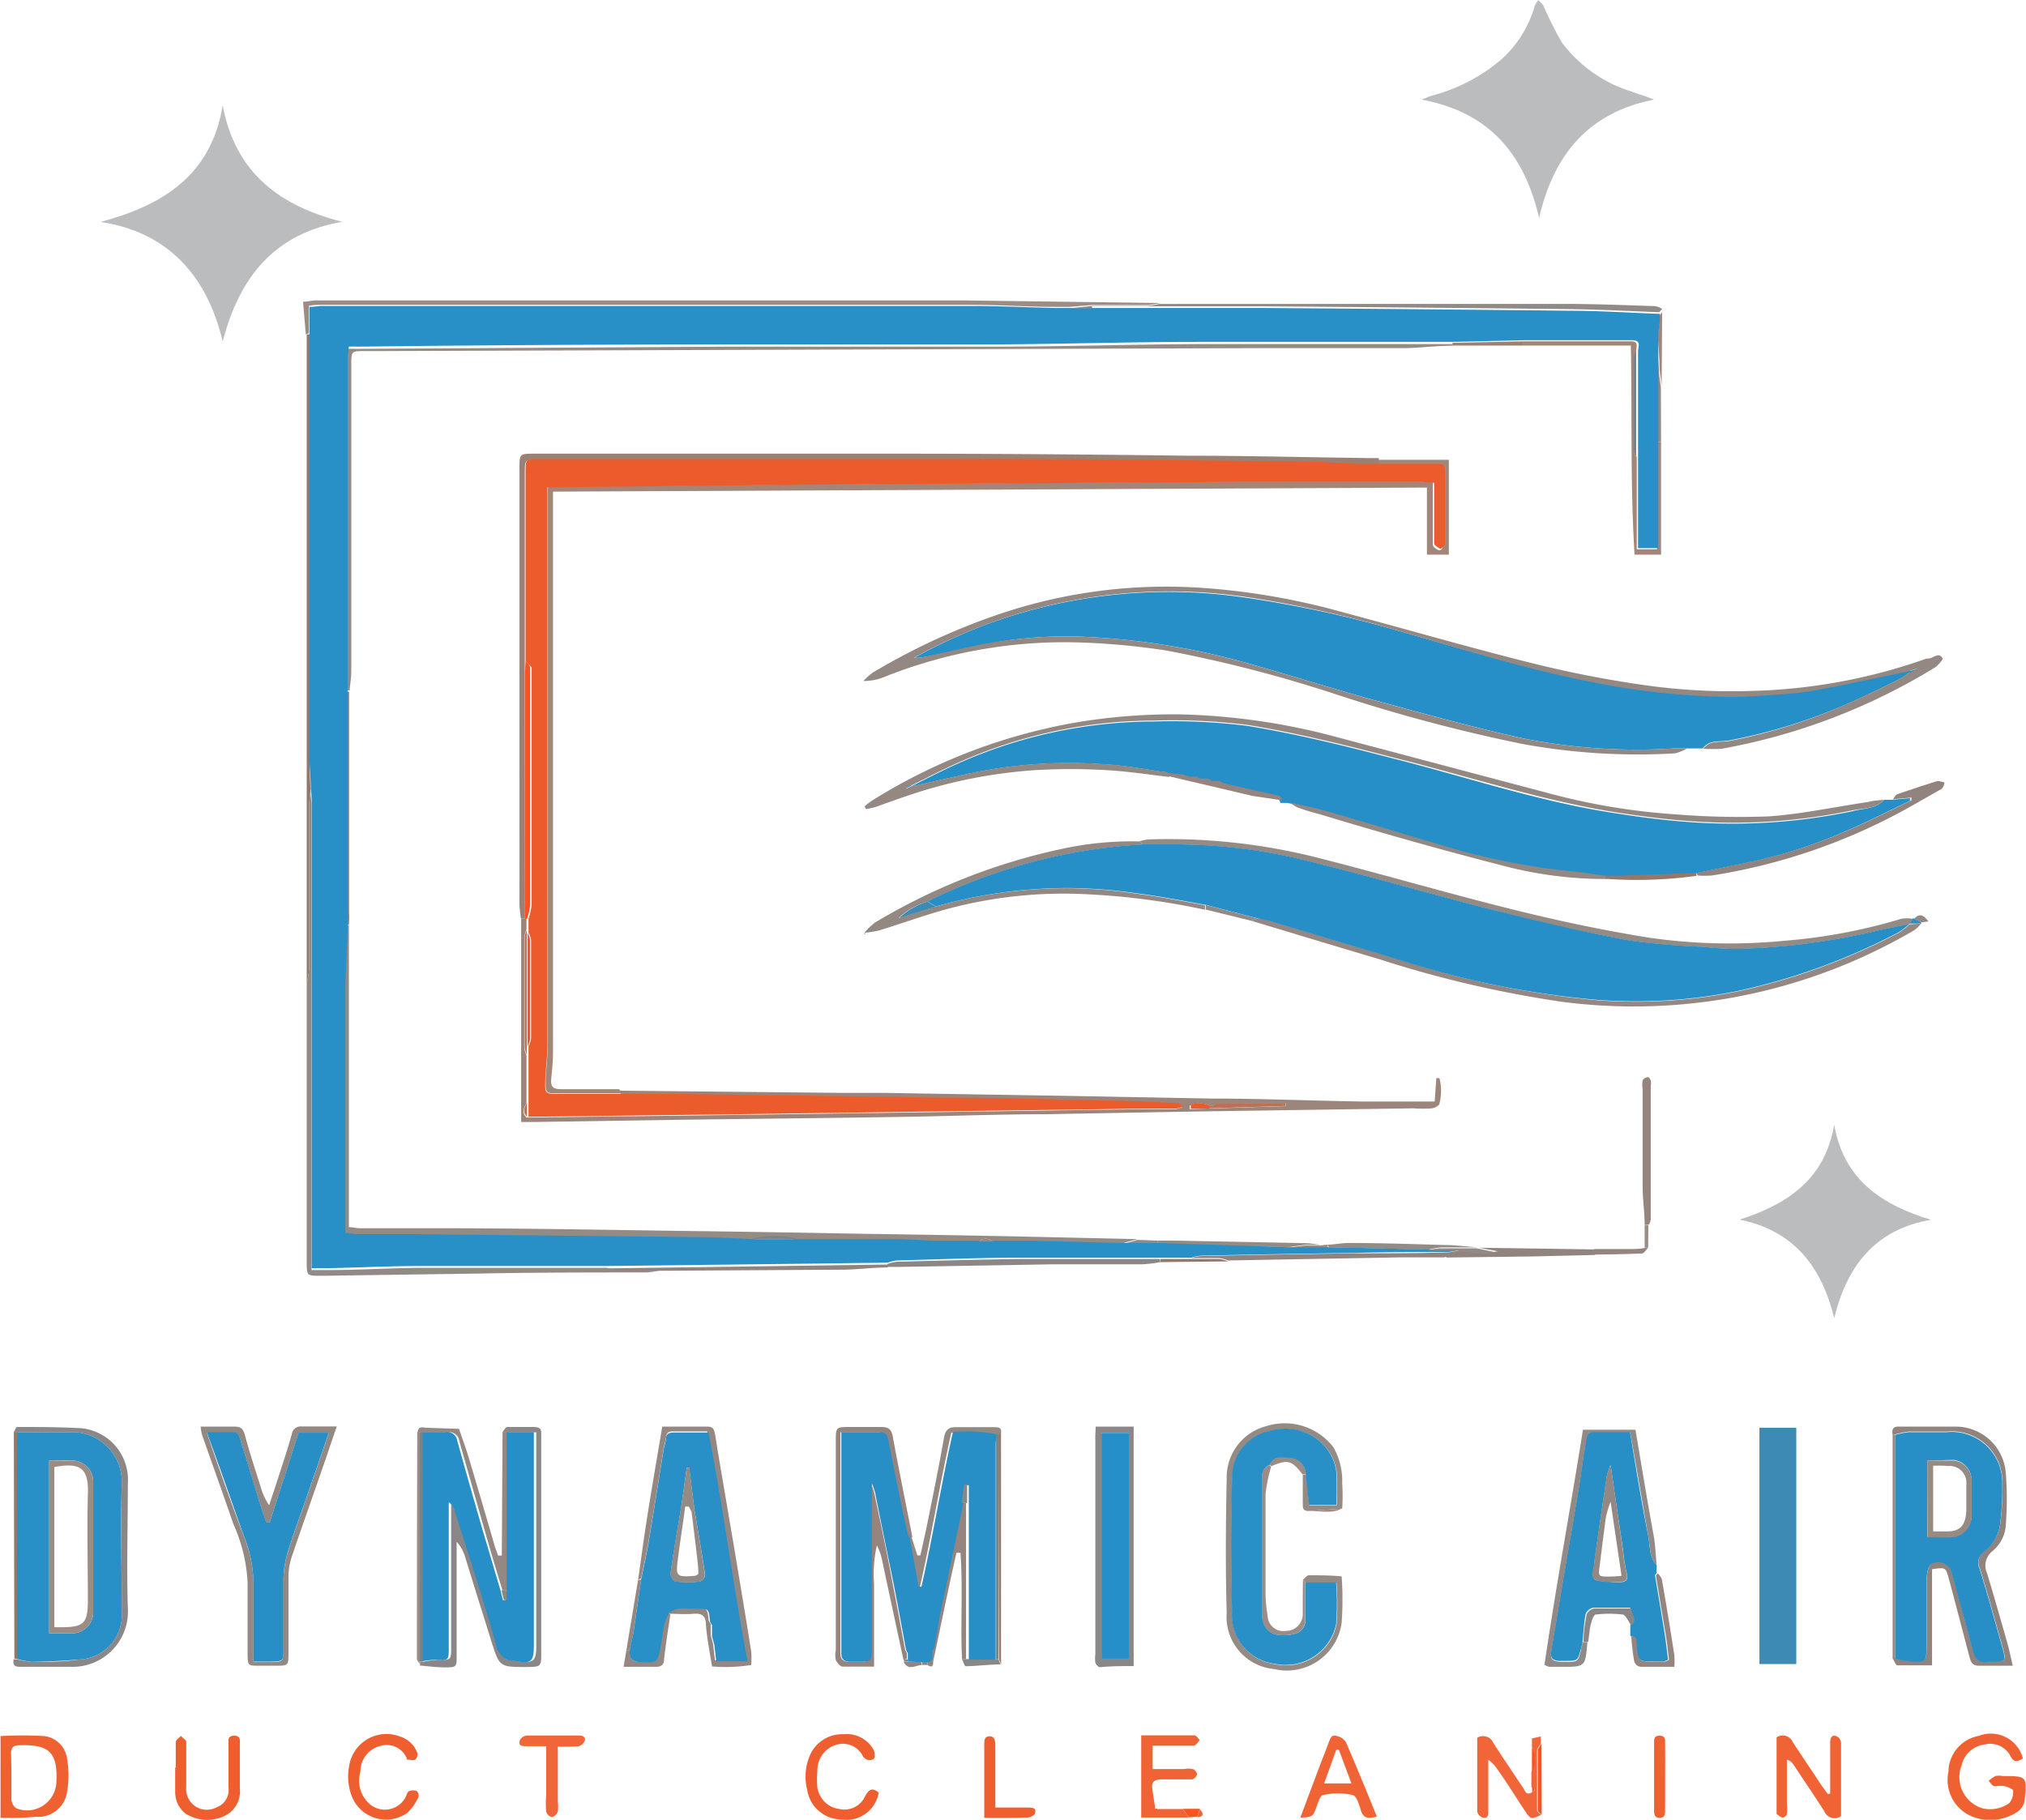
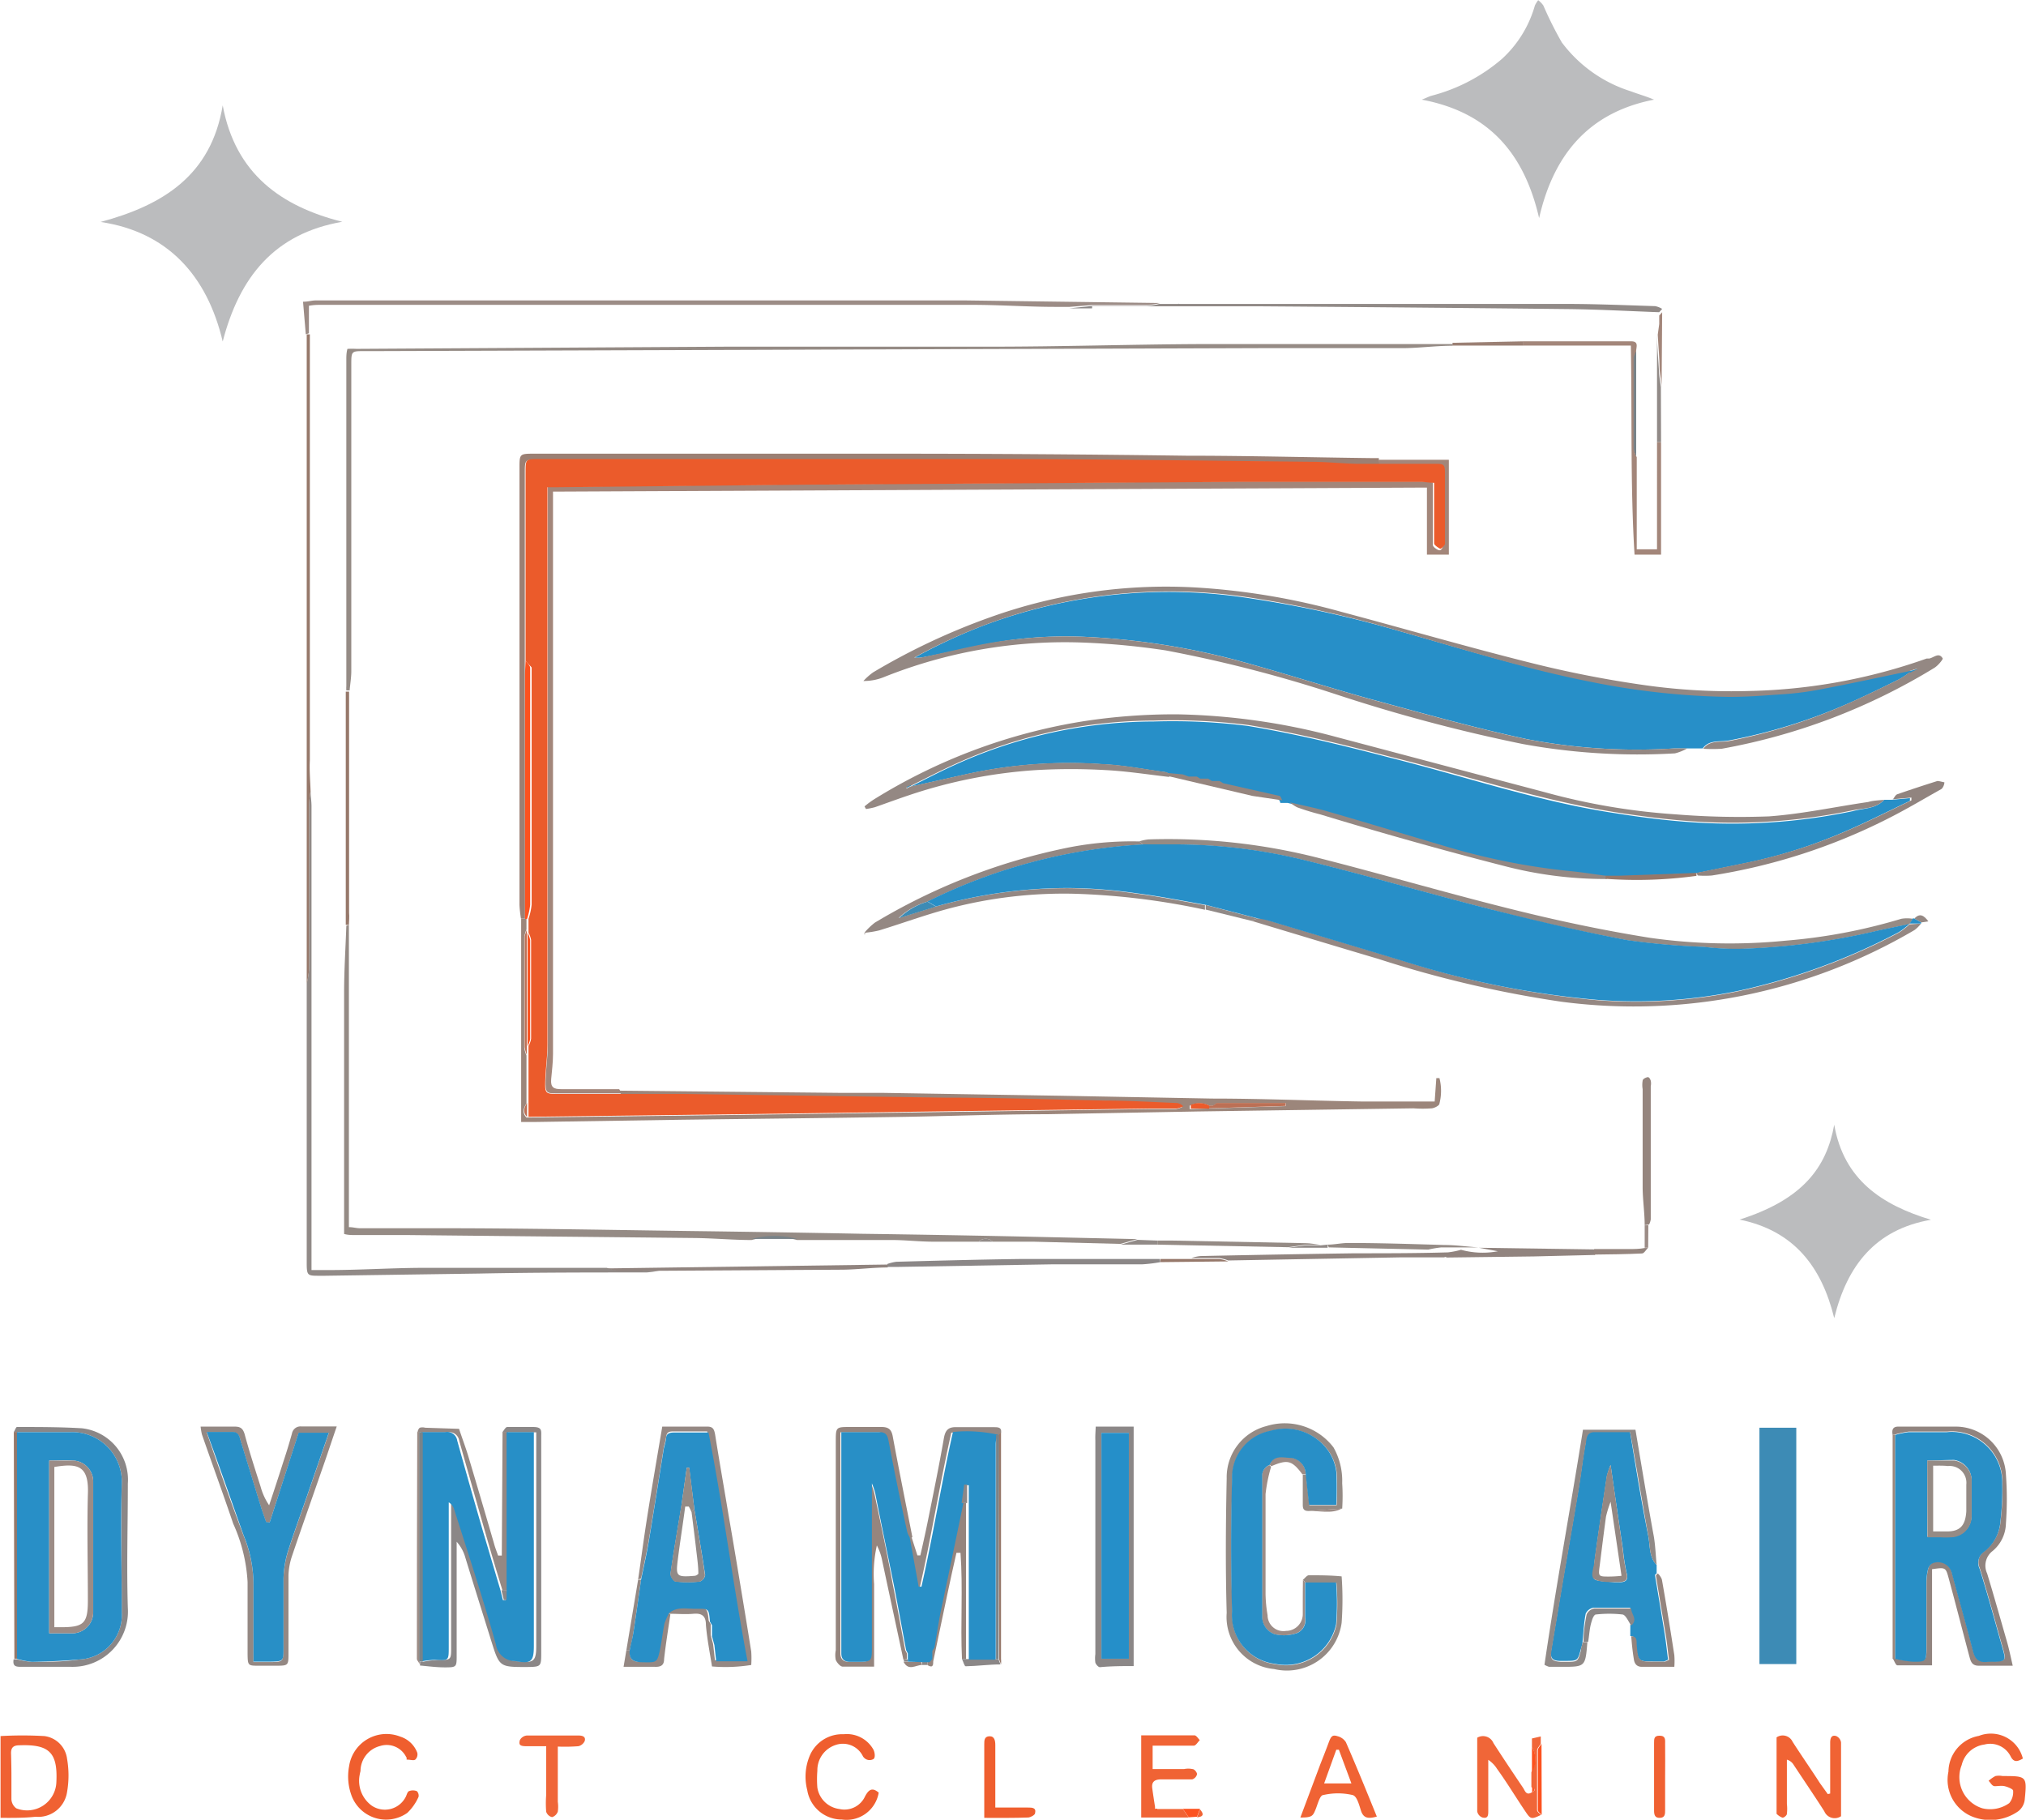
<svg xmlns="http://www.w3.org/2000/svg" id="VECTOR" viewBox="0 0 109.98 98.79">
  <path d="M137,63.21l.4,0,1-.09,0,.15c-1.14.54-2.27,1.12-3.43,1.62a27.21,27.21,0,0,1-5.51,1.76l-2.73.56-4.15.16h-.77c-.65-.09-1.3-.2-2-.26a36.1,36.1,0,0,1-6.36-1.23c-2.26-.65-4.5-1.34-6.76-2-.68-.2-1.38-.33-2.07-.5l-.4,0c0-.08-.09-.22-.15-.24l-3.06-.69-.2-.12-.41,0-.21-.13-.43,0L99.71,62l-.44,0-.33-.12-.76-.07a.54.54,0,0,0-.2-.1c-1.13-.15-2.26-.38-3.4-.43a25.84,25.84,0,0,0-7.44.55l-3,.67,0,0c.73-.36,1.45-.74,2.19-1.08a26.16,26.16,0,0,1,11-2.46,32.48,32.48,0,0,1,5.13.24c2.6.43,5.18,1.06,7.74,1.73,4,1,8,2.37,12.15,3,1.51.24,3,.43,4.55.52a31.84,31.84,0,0,0,8.38-.62C135.89,63.66,136.55,63.71,137,63.21Z" transform="translate(-34.72 -19.79)" fill="#278fc8" />
  <path d="M127.15,60.42h-1.53a31.67,31.67,0,0,1-8-.5c-2.84-.61-5.64-1.4-8.44-2.16-2.5-.69-5-1.5-7.49-2.17a39.1,39.1,0,0,0-7.92-1.22,23,23,0,0,0-3.81.12c-1.76.2-3.49.69-5.24,1a1.42,1.42,0,0,1-.35,0A30,30,0,0,1,88,53.79a28.56,28.56,0,0,1,14.69-1.5A61.74,61.74,0,0,1,110.51,54c3.53,1,7,2.08,10.65,2.78a40.6,40.6,0,0,0,7.21.8c1,0,2-.06,3-.13a16.59,16.59,0,0,0,2.12-.26c1.63-.31,3.25-.66,4.87-1l.06.08a5.23,5.23,0,0,1-.63.41c-.91.45-1.83.9-2.76,1.31a29.77,29.77,0,0,1-6.46,2C128.08,60.08,127.51,59.93,127.15,60.42Z" transform="translate(-34.72 -19.79)" fill="#278fc8" />
  <path d="M53.3,31.83c-3.69.64-5.58,3-6.49,6.5-.85-3.59-3-5.95-6.63-6.49,3.39-.91,6-2.53,6.63-6.33C47.5,29.24,50,31,53.3,31.83Z" transform="translate(-34.72 -19.79)" fill="#bbbcbe" />
  <path d="M118.27,31.63c-.8-3.46-2.68-5.74-6.37-6.43.28-.11.39-.17.52-.21a9.54,9.54,0,0,0,3.83-2,6.22,6.22,0,0,0,1.79-2.9,1.53,1.53,0,0,1,.18-.29,1.28,1.28,0,0,1,.28.29,20.14,20.14,0,0,0,1,2,7.46,7.46,0,0,0,3.76,2.66c.39.15.8.26,1.25.45C121,25.88,119.06,28.15,118.27,31.63Z" transform="translate(-34.72 -19.79)" fill="#bbbcbe" />
  <path d="M124.65,104.75v.46s-.1.07-.09.1c.17,1,.35,2.09.52,3.14.08.49.13,1,.19,1.44a1.44,1.44,0,0,1-.22.1h-.53c-.87,0-.88,0-1-.87,0-.22.05-.49-.3-.51h0V108c.35-.34-.06-.59,0-.93-.69,0-1.33,0-2,0a.58.58,0,0,0-.42.32c-.1.5-.12,1-.17,1.5,0,.15-.06.3-.1.45-.17.62-.17.61-.84.62h-.23c-.49,0-.6-.16-.53-.61l.63-3.76c.29-1.7.59-3.4.87-5.1.13-.78.21-1.57.36-2.34,0-.26,0-.66.48-.66h1.93c.32,1.95.62,3.83,1,5.71C124.3,103.76,124.24,104.33,124.65,104.75Zm-2.5-5.43a4.43,4.43,0,0,0-.2.6c-.23,1.54-.46,3.07-.67,4.61,0,.34-.17.88,0,1s.72.12,1.09.16h.23c.34,0,.54-.09.42-.51a11,11,0,0,1-.2-1.28C122.6,102.43,122.39,101,122.15,99.32Z" transform="translate(-34.72 -19.79)" fill="#288fc6" />
  <path d="M138.34,56.23c-1.62.34-3.24.69-4.87,1a16.59,16.59,0,0,1-2.12.26c-1,.07-2,.15-3,.13a40.6,40.6,0,0,1-7.21-.8C117.55,56.12,114,55,110.51,54a61.74,61.74,0,0,0-7.82-1.75A28.56,28.56,0,0,0,88,53.79a30,30,0,0,0-3.65,1.7,1.42,1.42,0,0,0,.35,0c1.75-.35,3.48-.84,5.24-1a23,23,0,0,1,3.81-.12,39.1,39.1,0,0,1,7.92,1.22c2.51.67,5,1.48,7.49,2.17,2.8.76,5.6,1.55,8.44,2.16a31.67,31.67,0,0,0,8,.5h.71a2.55,2.55,0,0,1-.67.27,34.73,34.73,0,0,1-8.27-.51,89.62,89.62,0,0,1-10.2-2.72A73,73,0,0,0,98,55.1a39.53,39.53,0,0,0-4.35-.42A26.42,26.42,0,0,0,82.7,56.55a2.89,2.89,0,0,1-1.11.21,3.37,3.37,0,0,1,.53-.47,36,36,0,0,1,6.38-3,28.29,28.29,0,0,1,11.24-1.6A37.83,37.83,0,0,1,107.51,53c3.38.9,6.74,1.88,10.13,2.73A59.57,59.57,0,0,0,124.1,57a33.58,33.58,0,0,0,5.67.3,30.59,30.59,0,0,0,9.54-1.76l.14,0c.25-.05.53-.36.73,0,0,.07-.26.39-.46.51a33.45,33.45,0,0,1-11.54,4.39,8.78,8.78,0,0,1-1,0c.36-.49.93-.34,1.4-.42A29.77,29.77,0,0,0,135,58c.93-.41,1.85-.86,2.76-1.31a5.23,5.23,0,0,0,.63-.41l.43-.2.06-.11-.06.11Z" transform="translate(-34.72 -19.79)" fill="#948883" />
  <path d="M129.15,86c3.41-1.08,4.72-2.81,5.14-5.15.52,3,2.6,4.36,5.25,5.16-3,.52-4.55,2.47-5.25,5.34C133.6,88.54,132.09,86.6,129.15,86Z" transform="translate(-34.72 -19.79)" fill="#bbbcbe" />
  <path d="M109.56,44.75h3.81V49.9h-1.19V46.26l-47.44.22v.83q0,10.8,0,21.62c0,2.69,0,5.39,0,8.08,0,.46-.06.92-.1,1.37s.15.54.54.54c1,0,2.1,0,3.15,0l.15.23c-1.16,0-2.31,0-3.47,0-.63,0-.69,0-.67-.72s.12-1.32.12-2q0-14.65,0-29.32v-.9c.26,0,.41,0,.56,0l13.76-.13,23.3-.15c3.23,0,6.46,0,9.69,0,.22,0,.45,0,.73.05v1c0,.8,0,1.59,0,2.39,0,.1.19.25.33.29s.2-.16.26-.27,0-.2,0-.31c0-1.12,0-2.25,0-3.38,0-.64,0-.64-.63-.65l-2.92,0Z" transform="translate(-34.72 -19.79)" fill="#a3867a" />
  <path d="M68.44,79.19,68.29,79l12,.12,2.31,0,9.85.16,8.07.15c2.72,0,5.44.12,8.15.16,1.28,0,2.56,0,3.93,0l.09-1.27h.17a2.8,2.8,0,0,1,0,1.38c0,.11-.26.24-.41.26a6.6,6.6,0,0,1-1,0l-11.69.17-8.23.15c-2.71,0-5.43.11-8.15.15-3.89.06-7.79.1-11.69.15l-7.84.12c-.25,0-.5,0-.84,0V69.66h.18l.11,0v.59a1.66,1.66,0,0,0-.12.42v6a1.66,1.66,0,0,0,.12.42h0v.15l0,2.45c-.17.27-.24.53,0,.77l11.37-.14,10.6-.15L97.09,80c.49,0,1,0,1.47,0a1.21,1.21,0,0,0,.35-.12.56.56,0,0,0-.36-.18c-1.28,0-2.56-.11-3.83-.13-2.92-.06-5.84-.12-8.76-.16l-14.22-.16Zm31.87.78,4.21-.13v-.16h-3.74l-.2.14h-.21a1.16,1.16,0,0,0-1.07,0V80Z" transform="translate(-34.72 -19.79)" fill="#9c867b" />
  <path d="M130.23,97.3h2v12.83h-2Z" transform="translate(-34.72 -19.79)" fill="#3d8bb5" />
  <path d="M137,63.21c-.46.5-1.12.45-1.7.57a31.84,31.84,0,0,1-8.38.62c-1.52-.09-3-.28-4.55-.52-4.13-.67-8.11-2-12.15-3-2.56-.67-5.14-1.3-7.74-1.73a32.48,32.48,0,0,0-5.13-.24,26.16,26.16,0,0,0-11,2.46c-.74.34-1.46.72-2.19,1.08l-.23.1s0,.05,0,.05a1.51,1.51,0,0,1,.22-.11l3-.67a25.84,25.84,0,0,1,7.44-.55c1.14.05,2.27.28,3.4.43a.54.54,0,0,1,.2.1l0,.17c-1.14-.13-2.27-.31-3.42-.37a32.81,32.81,0,0,0-3.84,0,27,27,0,0,0-6.83,1.35c-.63.21-1.25.44-1.88.66a3.86,3.86,0,0,1-.49.1l-.08-.14a4.49,4.49,0,0,1,.51-.38,30.69,30.69,0,0,1,11.35-4.24,32.5,32.5,0,0,1,5.12-.38,35.53,35.53,0,0,1,8.63,1.23c3.78,1,7.54,2,11.33,3a35.39,35.39,0,0,0,7.09,1.2,43,43,0,0,0,5.07.11c1.8-.13,3.59-.52,5.38-.78C136.4,63.25,136.7,63.24,137,63.21Z" transform="translate(-34.72 -19.79)" fill="#948883" />
  <path d="M113.57,38.56c-.92,0-1.83.13-2.74.13-2.57,0-5.13,0-7.7,0l-47.93.16c-.23,0-.46,0-.69,0-.72,0-.72,0-.72.75q0,8.31,0,16.62c0,.35-.06.7-.09,1.05h-.18a1.79,1.79,0,0,1,0-.23V39.34c0-.2,0-.39.06-.61a4.81,4.81,0,0,1,.49,0q10.08-.06,20.15-.12c4.77,0,9.54,0,14.31,0,3.74,0,7.48-.12,11.22-.14,4.61,0,9.23,0,13.85,0Z" transform="translate(-34.72 -19.79)" fill="#958b85" />
  <path d="M63.22,69.66H63a6.36,6.36,0,0,1-.08-.75c0-4.46,0-8.92,0-13.39,0-3.43,0-6.87,0-10.31,0-.78,0-.79.8-.79,6.44,0,12.88,0,19.32,0q8,0,16.08.11c3.35,0,6.71.09,10.07.13.13,0,.25,0,.38,0V45c-.42,0-.85,0-1.27,0-.82,0-1.63-.1-2.45-.11-5.79-.06-11.58-.13-17.38-.15-8.18,0-16.37,0-24.55,0-.7,0-.71,0-.71.72q0,4.77,0,9.54c0,.23,0,.46,0,.69s0,.56,0,.84Z" transform="translate(-34.72 -19.79)" fill="#9b8074" />
  <path d="M53.66,70V86.41c.22,0,.41.06.6.06l4.39,0c4.48,0,9,.09,13.45.15q4.7.06,9.38.15,4.35.06,8.68.15l6.3.14-.92.26-4.72-.12-2.21,0a.54.54,0,0,0-.76,0H85.39c-.71,0-1.42-.08-2.12-.09l-5.28,0a4.81,4.81,0,0,0-2.47,0c-1,0-2.09-.1-3.13-.11l-15.52-.16H54c-.19,0-.39,0-.6-.06v-.83c0-4.1,0-8.2,0-12.3,0-1.2.08-2.4.12-3.6Z" transform="translate(-34.72 -19.79)" fill="#958b85" />
  <path d="M96.56,65.47a2.29,2.29,0,0,1,.52-.11,33.06,33.06,0,0,1,9.19,1c3.66.93,7.28,2,11,2.91,2.32.57,4.68,1.06,7,1.43a30.63,30.63,0,0,0,7.35.16,30.16,30.16,0,0,0,6.31-1.19,1.91,1.91,0,0,1,.63,0l-.19.29h0c-.65.14-1.29.26-1.93.41a37.07,37.07,0,0,1-7.34.94,15.29,15.29,0,0,1-1.91-.11,40,40,0,0,1-4.11-.36c-2.45-.46-4.88-1-7.3-1.64-3.43-.87-6.83-1.87-10.26-2.71a29.47,29.47,0,0,0-7.13-.85c-.54,0-1.07,0-1.61,0Z" transform="translate(-34.72 -19.79)" fill="#958b85" />
  <path d="M51.32,37.94l-.15-1.77c.29,0,.48-.07.68-.07l29.08,0c2.08,0,4.16,0,6.23,0l10.53.14a3.43,3.43,0,0,1-.64.11H94l-1.22.1c-.25,0-.51,0-.76,0-1.51,0-3-.11-4.53-.11q-17.67,0-35.34,0c-.19,0-.39,0-.66.05v1.49Z" transform="translate(-34.72 -19.79)" fill="#9c8c86" />
  <path d="M45.61,97.24c.69,0,1.28,0,1.86,0,.31,0,.44.11.53.41.27,1,.57,1.91.87,2.86a3.35,3.35,0,0,0,.46,1c.26-.78.52-1.57.77-2.36.17-.51.32-1,.47-1.54a.47.47,0,0,1,.5-.38H53c-.29.84-.54,1.61-.81,2.37-.54,1.56-1.1,3.13-1.63,4.7a3.66,3.66,0,0,0-.18,1c0,1.41,0,2.82,0,4.23,0,.68,0,.69-.69.69-.31,0-.62,0-.92,0-.58,0-.6,0-.61-.62,0-1.3,0-2.61,0-3.92a8.8,8.8,0,0,0-.78-3.17c-.55-1.63-1.14-3.23-1.7-4.85A3.64,3.64,0,0,1,45.61,97.24Zm3.75,5.2h-.19c-.09-.26-.19-.52-.27-.78-.37-1.19-.73-2.39-1.1-3.58-.07-.24-.1-.53-.45-.53H45.94c.68,2,1.31,3.77,2,5.6a7,7,0,0,1,.54,2.68c0,1.17,0,2.36,0,3.54,0,.19,0,.39,0,.65h.88c.71,0,.74,0,.75-.73,0-1.25,0-2.51,0-3.77a5.4,5.4,0,0,1,.24-1.49c.38-1.19.82-2.36,1.22-3.54l1-2.9H50.93Z" transform="translate(-34.72 -19.79)" fill="#948883" />
  <path d="M139,69.93a1.66,1.66,0,0,1-.35.35,30.07,30.07,0,0,1-19.19,3.89,61,61,0,0,1-9.91-2.32c-2.3-.68-4.6-1.38-6.9-2.07l.32-.13c.2,0,.4,0,.6.1,2.46.74,4.93,1.47,7.39,2.22a48.67,48.67,0,0,0,10.46,2.12,27.6,27.6,0,0,0,7.64-.48,34.21,34.21,0,0,0,8.74-3.19,4.1,4.1,0,0,0,.58-.45h0Z" transform="translate(-34.72 -19.79)" fill="#958883" />
  <path d="M70.48,88.78a5.13,5.13,0,0,1-.67.09c-3,0-6.05,0-9.07.06l-8.38.12h-.3c-.65,0-.69,0-.69-.72q0-7.57,0-15.14a5.55,5.55,0,0,0,.13-.8c0-3,0-6,0-8.92a6.36,6.36,0,0,1,.08-.75c0,.28.05.56.05.84q0,12.15,0,24.32v.86c.39,0,.67,0,.94,0,1.67,0,3.33-.11,5-.12,3.36,0,6.72,0,10.09,0a3.39,3.39,0,0,0,.55.13C69,88.77,69.73,88.77,70.48,88.78Z" transform="translate(-34.72 -19.79)" fill="#918a87" />
  <path d="M83.76,109.89c-.38-1.79-.77-3.58-1.15-5.37a2.94,2.94,0,0,0-.29-.83,7.09,7.09,0,0,0-.15,2.1c0,.74,0,1.48,0,2.23v2.25c-.59,0-1.15,0-1.7,0-.14,0-.31-.21-.38-.36a1.32,1.32,0,0,1,0-.53q0-5.65,0-11.3c0-.82,0-.82.78-.82.57,0,1.13,0,1.7,0,.38,0,.54.13.61.5.34,1.83.71,3.66,1.07,5.49H84a1,1,0,0,1-.13-.28c-.32-1.62-.65-3.24-1-4.87-.06-.31-.11-.55-.49-.55H80.34c0,.26,0,.43,0,.61v11.39c0,.32.17.46.48.46h.31c.87,0,.87,0,.87-.83,0-1.44,0-2.88,0-4.31,0-.74,0-1.48,0-2.21v-2.34a3.69,3.69,0,0,1,.18.53c.35,1.64.7,3.29,1,4.93.24,1.2.45,2.4.68,3.6l.09.17,0,.31Z" transform="translate(-34.72 -19.79)" fill="#95857e" />
  <path d="M62,97.53c.08-.09.16-.27.26-.27.46,0,.92,0,1.38,0s.47.14.46.46v11.76c0,.8,0,.8-.8.81-1.46,0-1.47,0-1.91-1.41s-.94-3-1.41-4.53a2.15,2.15,0,0,0-.47-.86v5c0,.39,0,.77,0,1.16,0,.64,0,.66-.64.66-.45,0-.9-.06-1.35-.1V110l.19,0a4.94,4.94,0,0,1,.75-.09c.75,0,.75,0,.75-.69,0-2.39,0-4.77,0-7.16v-.7a.68.68,0,0,1,.3.4c.77,2.43,1.57,4.85,2.26,7.31a1.06,1.06,0,0,0,1.06.91c.86.11,1,0,1-.84,0-3.62,0-7.23,0-10.85,0-.22,0-.45,0-.74H62Z" transform="translate(-34.72 -19.79)" fill="#8b8787" />
  <path d="M105.45,105.55c.11-.08.21-.24.32-.24.58,0,1.16,0,1.78.06a17.53,17.53,0,0,1,0,2.52,3,3,0,0,1-3.67,2.51,2.84,2.84,0,0,1-2.57-3.05c-.07-2.43-.05-4.86,0-7.3a2.87,2.87,0,0,1,2.16-2.84,3.33,3.33,0,0,1,3.64,1.16,3.69,3.69,0,0,1,.47,1.94,10.59,10.59,0,0,1,0,1.38l-1.83.13c-.31,0-.31-.18-.31-.39,0-.53,0-1.06,0-1.58l.18,0,.18,1.66h1.48a17.84,17.84,0,0,0,0-1.8,2.61,2.61,0,0,0-.39-1.07,2.84,2.84,0,0,0-3.16-1.16,2.58,2.58,0,0,0-2.11,2.66q-.12,3.57,0,7.15a2.66,2.66,0,0,0,2.35,2.85,2.8,2.8,0,0,0,3.3-2.15,14.4,14.4,0,0,0,0-2.27h-1.68Z" transform="translate(-34.72 -19.79)" fill="#958b85" />
  <path d="M137.46,97.69c-.05-.27,0-.46.33-.45,1.05,0,2.1,0,3.15,0a2.73,2.73,0,0,1,2.67,2.59,18.31,18.31,0,0,1,0,2.67,2,2,0,0,1-.72,1.49,1,1,0,0,0-.3,1.22c.38,1.25.73,2.5,1.09,3.75.11.39.19.78.3,1.26h-1.85c-.4,0-.44-.28-.52-.56-.37-1.4-.73-2.8-1.11-4.2-.16-.59-.18-.58-.9-.48v5.22c-.67,0-1.28,0-1.88,0-.09,0-.17-.24-.25-.37h.14a7,7,0,0,0,.9.14c.77,0,.79,0,.79-.75,0-1.18,0-2.36,0-3.54a3.23,3.23,0,0,1,.1-.76.51.51,0,0,1,.22-.28.77.77,0,0,1,1.07.56c.38,1.4.78,2.8,1.14,4.2.12.47.35.64.81.58a2.41,2.41,0,0,1,.38,0c.57,0,.6-.08.44-.66-.42-1.47-.81-2.94-1.27-4.4a.73.73,0,0,1,.25-.92,2.25,2.25,0,0,0,.88-1.64,14.35,14.35,0,0,0,.1-2.06,2.74,2.74,0,0,0-3-2.79c-.69,0-1.38,0-2.08,0a4.73,4.73,0,0,0-.73.15Z" transform="translate(-34.72 -19.79)" fill="#91847f" />
  <path d="M96.56,65.47l.22.17a30.05,30.05,0,0,0-11.71,3.1,3.79,3.79,0,0,0-1.57.89l2-.62a26.15,26.15,0,0,1,7.3-1,26.86,26.86,0,0,1,3.58.29c1.26.16,2.5.41,3.75.63v.25A39,39,0,0,0,93,68.31a24.42,24.42,0,0,0-6.75.8c-1.28.34-2.53.8-3.8,1.19a5.47,5.47,0,0,1-.81.13h0a3.69,3.69,0,0,1,.57-.55,33.14,33.14,0,0,1,10.13-4A17.83,17.83,0,0,1,96.56,65.47Z" transform="translate(-34.72 -19.79)" fill="#948883" />
  <path d="M69.36,105.54c.16-1.08.3-2.17.47-3.25.26-1.66.55-3.32.84-5.05.84,0,1.65,0,2.46,0,.31,0,.36.17.41.43.23,1.46.49,2.92.73,4.37.19,1.09.37,2.17.55,3.25.23,1.39.46,2.77.68,4.16a5.35,5.35,0,0,1,0,.73,8.83,8.83,0,0,1-2.13.08c-.12-.77-.27-1.51-.33-2.26,0-.47-.21-.64-.67-.6s-.87,0-1.3,0a.94.94,0,0,1-.1-.1c.47-.37,1-.22,1.54-.23s.62,0,.68.7l.11.19,0,.6.13.48.1.88h1.7c-.79-4.15-1.31-8.31-2.12-12.42H71.31c-.23,0-.4,0-.43.32a4.37,4.37,0,0,1-.12.52c-.27,1.68-.53,3.36-.81,5-.12.72-.28,1.43-.43,2.15Z" transform="translate(-34.72 -19.79)" fill="#958883" />
  <path d="M94.2,97.24h2.06v13c-.59,0-1.21,0-1.83.06-.09,0-.22-.15-.25-.25a1.74,1.74,0,0,1,0-.46q0-5.81,0-11.61C94.17,97.73,94.19,97.53,94.2,97.24ZM96,109.84V97.58H94.51v12.26Z" transform="translate(-34.72 -19.79)" fill="#8b8787" />
  <path d="M144.53,115.26c-.29.17-.49.22-.66-.11a1.24,1.24,0,0,0-1.43-.65,1.46,1.46,0,0,0-1.23,1.11,1.77,1.77,0,0,0,1.12,2.35,1.79,1.79,0,0,0,1.46-.28A.93.93,0,0,0,144,117c0-.08-.29-.2-.46-.24s-.37,0-.53,0-.23-.19-.34-.29a1.78,1.78,0,0,1,.37-.26,1,1,0,0,1,.39,0c1.31,0,1.33,0,1.2,1.29a.93.93,0,0,1-.35.62,2.65,2.65,0,0,1-2.5.29,2.15,2.15,0,0,1-1.29-2.44,2,2,0,0,1,1.65-1.94A1.79,1.79,0,0,1,144.53,115.26Z" transform="translate(-34.72 -19.79)" fill="#f06132" />
  <path d="M94,36.4h3a3.43,3.43,0,0,0,.64-.11l1,0h.13l4.36,0,4.61,0c4,0,8,0,12,0,1.61,0,3.22.07,4.83.12a1.12,1.12,0,0,1,.38.15l-.16.18c-1.63-.06-3.27-.15-4.9-.17q-8.33-.09-16.66-.15c-3.08,0-6.15,0-9.22,0A.53.53,0,0,0,94,36.4Z" transform="translate(-34.72 -19.79)" fill="#918a87" />
  <path d="M134.07,117.16V114.4c0-.25.07-.44.33-.36a.45.45,0,0,1,.26.35c0,1.33,0,2.66,0,4a.61.61,0,0,1-.91-.27c-.55-.86-1.13-1.71-1.69-2.56a.62.62,0,0,0-.34-.24v2.4a2.42,2.42,0,0,1,0,.54c0,.09-.17.22-.24.21a.89.89,0,0,1-.32-.21s0-.1,0-.15v-4a.59.59,0,0,1,.87.24c.48.75,1,1.49,1.48,2.24l.43.6Z" transform="translate(-34.72 -19.79)" fill="#f06334" />
  <path d="M124.65,104.75c-.41-.42-.35-1-.44-1.5-.34-1.88-.64-3.76-1-5.71h-1.93c-.47,0-.43.4-.48.66-.15.77-.23,1.56-.36,2.34-.28,1.7-.58,3.4-.87,5.1l-.63,3.76c-.07.45,0,.58.53.61h.23c.67,0,.67,0,.84-.62,0-.15.07-.3.1-.45h.25c-.11,1.34-.11,1.34-1.39,1.34h-.69a1.36,1.36,0,0,1-.25-.11c.62-4.22,1.4-8.44,2.09-12.76h2.85c.32,1.9.64,3.85,1,5.81C124.58,103.71,124.6,104.23,124.65,104.75Z" transform="translate(-34.72 -19.79)" fill="#918a87" />
  <path d="M34.75,118.48c0-.19,0-.32,0-.44v-4a20.87,20.87,0,0,1,2.38,0,1.42,1.42,0,0,1,1.23,1.23,5.24,5.24,0,0,1,0,1.81,1.58,1.58,0,0,1-1.71,1.34C36,118.49,35.4,118.48,34.75,118.48Zm.59-2.31h0c0,.43,0,.87,0,1.3a.65.65,0,0,0,.26.49,1.59,1.59,0,0,0,2.18-1.42c.08-1.61-.39-2.06-2-2-.33,0-.47.12-.46.45S35.34,115.79,35.34,116.17Z" transform="translate(-34.72 -19.79)" fill="#f06132" />
  <path d="M35.47,97.53c.06-.09.12-.27.17-.27,1.18,0,2.36,0,3.53.07a2.81,2.81,0,0,1,2.49,3c0,2.25-.07,4.51,0,6.76a3,3,0,0,1-3.06,3.19c-.9,0-1.8,0-2.69,0-.3,0-.52,0-.45-.41h.17a4.69,4.69,0,0,0,.82.14c.87,0,1.73,0,2.59-.13a2.41,2.41,0,0,0,2.29-2.55c0-2.33-.05-4.66,0-7a2.69,2.69,0,0,0-2.78-2.79H35.67Z" transform="translate(-34.72 -19.79)" fill="#8b8787" />
  <path d="M54.24,116.17a1.67,1.67,0,0,0,.65,1.64,1.27,1.27,0,0,0,1.85-.46c.06-.11.09-.28.18-.32a.58.58,0,0,1,.43,0,.35.35,0,0,1,.09.31,2.73,2.73,0,0,1-.61.87,2,2,0,0,1-3-.87,3,3,0,0,1-.16-1.66,2.05,2.05,0,0,1,2.78-1.61,1.45,1.45,0,0,1,.92.87.39.39,0,0,1-.11.38c-.09.06-.27,0-.41,0s0-.08-.07-.12a1.18,1.18,0,0,0-1.43-.62,1.41,1.41,0,0,0-1.06,1.36A2.69,2.69,0,0,0,54.24,116.17Z" transform="translate(-34.72 -19.79)" fill="#ef5e2e" />
  <path d="M82.42,117.11a1.77,1.77,0,0,1-2,1.46,1.9,1.9,0,0,1-1.88-1.6,2.93,2.93,0,0,1,.17-1.94,1.91,1.91,0,0,1,1.81-1.09,1.65,1.65,0,0,1,1.61.83c.08.15.12.45,0,.52s-.38.11-.56-.14a1.21,1.21,0,0,0-1.48-.63,1.44,1.44,0,0,0-1,1.4,5.63,5.63,0,0,0,0,.92A1.39,1.39,0,0,0,80.29,118a1.23,1.23,0,0,0,1.39-.69C81.88,116.94,82.07,116.81,82.42,117.11Z" transform="translate(-34.72 -19.79)" fill="#ef5e2e" />
  <path d="M97.55,118h1.38l.32.46H96.67V114c1,0,1.93,0,2.89,0,.1,0,.2.17.29.26-.11.11-.21.29-.32.3-.46,0-.92,0-1.39,0h-.85v1.27H99a1.12,1.12,0,0,1,.45,0c.11,0,.25.18.25.28a.39.39,0,0,1-.26.28q-.84,0-1.68,0c-.36,0-.54.13-.49.49s.1.69.15,1l0,.11Z" transform="translate(-34.72 -19.79)" fill="#f06334" />
  <path d="M113.13,88.05l-.66,0-1.67,0-9.41.17a2.14,2.14,0,0,0-.48-.13c-.51,0-1,0-1.52,0a2.13,2.13,0,0,1,.5-.11q4.17-.09,8.36-.15c1.69,0,3.38,0,5.07-.05a4.46,4.46,0,0,0,.71-.14,4.44,4.44,0,0,0,2,.08L115,87.53v0l6.31.09v.3L118,88l-4.74.06S113.16,88,113.13,88.05Z" transform="translate(-34.72 -19.79)" fill="#91847f" />
  <path d="M117.88,114.63v-.46l.48-.11,0,.39c-.06.12-.19.24-.2.36,0,1.09,0,2.17,0,3.25,0,.09.13.17.21.26-.5.24-.56.24-.82-.15-.53-.78-1-1.57-1.57-2.36a1.62,1.62,0,0,0-.47-.48v2.76c0,.23,0,.45-.32.37a.44.44,0,0,1-.28-.33c0-1.35,0-2.7,0-4a.61.61,0,0,1,.88.29c.53.82,1.07,1.63,1.61,2.43.1.15.16.42.45.26s.19-.2,0-.3V116A1.34,1.34,0,0,0,117.88,114.63Z" transform="translate(-34.72 -19.79)" fill="#f06638" />
  <path d="M109.46,118.41c-.49.14-.74.08-.87-.35s-.24-.77-.45-.82a3.51,3.51,0,0,0-1.58,0c-.2,0-.31.52-.44.82s-.17.41-.81.4l1.09-2.91c.15-.38.3-.76.44-1.14s.21-.45.5-.36a.76.76,0,0,1,.44.32C108.35,115.68,108.89,117,109.46,118.41Zm-2.86-1.8h1.48l-.68-1.83h-.14Z" transform="translate(-34.72 -19.79)" fill="#f06334" />
-   <path d="M44.26,115.75c0-.46,0-.92,0-1.38,0-.12.18-.23.28-.34.1.11.29.22.29.33,0,.82,0,1.64,0,2.46a1.12,1.12,0,0,0,1.64,1.09,1,1,0,0,0,.65-1.1c0-.77,0-1.54,0-2.31,0-.22-.06-.48.31-.48s.31.26.31.48c0,.8,0,1.59,0,2.39a1.47,1.47,0,0,1-.86,1.5,2.21,2.21,0,0,1-2.07-.13,1.46,1.46,0,0,1-.58-1.2c0-.43,0-.87,0-1.31Z" transform="translate(-34.72 -19.79)" fill="#ef5e2e" />
  <path d="M62,97.53h.3c0,1.28,0,2.56,0,3.85,0,1.58,0,3.17,0,4.76H62c-.31-1-.63-2.08-.93-3.13q-.72-2.52-1.42-5a.55.55,0,0,0-.66-.46c-.43,0-.87,0-1.3,0h-.3c0-.08.05-.2.12-.25a.54.54,0,0,1,.29,0l1.84.06c.18.55.39,1.09.55,1.65.45,1.51.89,3,1.34,4.55.06.23.15.46.23.68l.2,0Z" transform="translate(-34.72 -19.79)" fill="#958883" />
  <path d="M104.75,63.35c.69.17,1.39.3,2.07.5,2.26.65,4.5,1.34,6.76,2a36.1,36.1,0,0,0,6.36,1.23c.65.06,1.3.17,2,.26v.17a21.66,21.66,0,0,1-5.62-.72C113,65.94,109.67,65,106.38,64a12.72,12.72,0,0,1-1.24-.38A1.61,1.61,0,0,1,104.75,63.35Z" transform="translate(-34.72 -19.79)" fill="#948883" />
  <path d="M124.89,43.79V49.9h-1.44c-.23-3.73-.13-7.48-.2-11.35h-5.83v-.23l3.69,0h2.16c.46,0,.24.37.27.59a1.18,1.18,0,0,0-.11.35q0,2.48,0,4.95a1.19,1.19,0,0,0,.14.4v5h1.1V43.79Z" transform="translate(-34.72 -19.79)" fill="#a3867a" />
  <path d="M51.58,62.73a6.36,6.36,0,0,0-.08.75c0,3,0,6,0,8.92a5.55,5.55,0,0,1-.13.8c0-.28,0-.57,0-.85q0-17.2,0-34.41h.17q0,5.55,0,11.12v12C51.51,61.61,51.56,62.17,51.58,62.73Z" transform="translate(-34.72 -19.79)" fill="#96786a" />
  <path d="M126.81,67.18l2.73-.56a27.21,27.21,0,0,0,5.51-1.76c1.16-.5,2.29-1.08,3.43-1.62l0-.15-1,.09c.07-.09.13-.23.23-.27.72-.25,1.45-.49,2.18-.72.11,0,.25.05.38.07,0,.13-.08.31-.17.37-1,.56-1.95,1.13-2.95,1.63a32.11,32.11,0,0,1-9.5,3.06,4.92,4.92,0,0,1-.77,0Z" transform="translate(-34.72 -19.79)" fill="#91847f" />
  <path d="M65,114.61v3a1.88,1.88,0,0,1,0,.53.48.48,0,0,1-.31.3.44.44,0,0,1-.32-.29,5.63,5.63,0,0,1,0-.92v-2.64c-.37,0-.72,0-1.07,0s-.43-.07-.36-.33a.48.48,0,0,1,.37-.25c.94,0,1.89,0,2.83,0,.21,0,.39.07.32.3a.51.51,0,0,1-.34.28A9.58,9.58,0,0,1,65,114.61Z" transform="translate(-34.72 -19.79)" fill="#f06638" />
  <path d="M86.94,109.86c-.09-1.92.06-3.85-.08-5.77l-.22,0c-.17.74-.33,1.48-.49,2.23-.26,1.22-.51,2.44-.77,3.66,0,.18,0,.39-.31.21V110h0l.15-.17,0-.44.12-.19c.11-.62.2-1.25.32-1.87.41-2,.83-4,1.24-5.94h.26v8.47Z" transform="translate(-34.72 -19.79)" fill="#95857e" />
  <path d="M97.71,88.31a8.19,8.19,0,0,1-1,.12l-4.91,0-8.37.14h-.54v-.16a2.33,2.33,0,0,1,.49-.12c2.23-.06,4.46-.12,6.68-.15,2.54,0,5.08,0,7.62,0Z" transform="translate(-34.72 -19.79)" fill="#8b8787" />
  <path d="M84,103.23h.2l.32,1h.16c.13-.57.26-1.15.38-1.73.31-1.54.63-3.09.9-4.64.08-.45.26-.61.71-.59.66,0,1.33,0,2,0,.21,0,.44,0,.39.3l-.14.15h-.11a7.77,7.77,0,0,0-2.45-.15c-.64,2.85-1.08,5.64-1.71,8.4l-.15,0Z" transform="translate(-34.72 -19.79)" fill="#948883" />
  <path d="M82.91,88.44v.16c-.81,0-1.62.11-2.43.12l-10,.06c-.75,0-1.51,0-2.26,0a3.39,3.39,0,0,1-.55-.13Z" transform="translate(-34.72 -19.79)" fill="#91847f" />
  <path d="M88.15,118.48v-4c0-.2,0-.42.28-.43s.32.25.32.48v3.39l1.77,0c.22,0,.46,0,.39.3,0,.1-.24.23-.37.24C89.78,118.49,89,118.48,88.15,118.48Z" transform="translate(-34.72 -19.79)" fill="#ef5e2e" />
  <path d="M124,86.3c0-.65-.1-1.31-.11-2,0-1.8,0-3.59,0-5.38a1.4,1.4,0,0,1,0-.46c0-.09.16-.17.26-.19s.15.11.18.19a.75.75,0,0,1,0,.3q0,3.61,0,7.23a1,1,0,0,1-.09.28Z" transform="translate(-34.72 -19.79)" fill="#95857e" />
  <path d="M105.45,105.55l.11.15c0,.63,0,1.28,0,1.91a.75.75,0,0,1-.42.83,2.16,2.16,0,0,1-1.23.07,1,1,0,0,1-.68-.93V100a.63.63,0,0,1,.4-.67l.09.09a8.44,8.44,0,0,0-.3,1.48c0,1.81,0,3.63,0,5.44a7.33,7.33,0,0,0,.11,1.14.86.86,0,0,0,1,.85.91.91,0,0,0,.91-.93C105.44,106.77,105.44,106.16,105.45,105.55Z" transform="translate(-34.72 -19.79)" fill="#9c8c86" />
  <path d="M125.11,116.3c0,.58,0,1.17,0,1.76,0,.2,0,.41-.28.42s-.32-.17-.32-.4v-3.67c0-.23,0-.4.32-.39s.28.24.28.44C125.12,115.07,125.11,115.68,125.11,116.3Z" transform="translate(-34.72 -19.79)" fill="#f06132" />
  <path d="M123.27,108.62c.35,0,.28.29.3.51.08.86.09.87,1,.87h.53a1.44,1.44,0,0,0,.22-.1c-.06-.46-.11-1-.19-1.44-.17-1-.35-2.09-.52-3.14,0,0,.06-.07.09-.1s.22.22.24.35c.24,1.36.46,2.72.67,4.08a4.17,4.17,0,0,1,0,.63h-1.76c-.29,0-.41-.18-.44-.43C123.34,109.43,123.3,109,123.27,108.62Z" transform="translate(-34.72 -19.79)" fill="#95857e" />
  <path d="M97.55,87.14c.28,0,.56,0,.84,0l7.19.14c.27,0,.54.06.82.09l-.83,0-.94.13-7.08-.14Z" transform="translate(-34.72 -19.79)" fill="#958b85" />
  <path d="M106.79,87.36c.37,0,.75-.09,1.13-.09,1.74,0,3.48.06,5.22.11.61,0,1.21.09,1.82.13v0c-.68,0-1.37,0-2,0a5.85,5.85,0,0,0-.71.12l-5.4-.12Z" transform="translate(-34.72 -19.79)" fill="#958b85" />
  <path d="M57.37,97.53h.13v12.63c0-.1-.15-.21-.15-.31Q57.35,103.7,57.37,97.53Z" transform="translate(-34.72 -19.79)" fill="#9c8c86" />
  <path d="M88.92,97.69l.14-.15q0,6.15,0,12.31a1.57,1.57,0,0,1,0,.3l-.11-.29Z" transform="translate(-34.72 -19.79)" fill="#96786a" />
  <path d="M53.66,70h-.17V67.91q0-5.3,0-10.57h.18v12C53.69,69.56,53.67,69.77,53.66,70Z" transform="translate(-34.72 -19.79)" fill="#96786a" />
  <path d="M35.47,97.53l.2,0c0,.33,0,.66,0,1v11.31h-.17Z" transform="translate(-34.72 -19.79)" fill="#96786a" />
  <path d="M137.6,109.85h-.14q0-4.26,0-8.5c0-1.22,0-2.45,0-3.67h.14Z" transform="translate(-34.72 -19.79)" fill="#9c867b" />
  <path d="M98.16,61.93l0-.17.76.07.33.12.44,0,.18.11.43,0,.21.13.41,0,.2.12,3.06.69c.06,0,.1.16.15.24L102.71,63Z" transform="translate(-34.72 -19.79)" fill="#95857e" />
  <path d="M71.11,107.44c-.12.81-.25,1.61-.34,2.42,0,.33-.17.43-.49.42-.53,0-1.06,0-1.71,0l.15-.89h.18c0,.4.09.61.55.62.79,0,.9,0,1-.47s.18-1.09.29-1.63a4.11,4.11,0,0,1,.25-.57A.94.94,0,0,0,71.11,107.44Z" transform="translate(-34.72 -19.79)" fill="#958883" />
  <path d="M120.93,108.93h-.25c0-.5.07-1,.17-1.5a.58.58,0,0,1,.42-.32c.63,0,1.27,0,2,0,0,.34.38.59,0,.93-.15-.21-.29-.57-.47-.6a6.4,6.4,0,0,0-1.45,0c-.09,0-.19.22-.22.35C121,108.17,121,108.55,120.93,108.93Z" transform="translate(-34.72 -19.79)" fill="#8b8787" />
  <path d="M124.89,43.79h-.22l0-5.86c0,.63.06,1.26.1,1.89,0,.35.08.69.11,1Z" transform="translate(-34.72 -19.79)" fill="#918a87" />
  <path d="M121.26,87.9v-.3l1.87,0c.29,0,.59,0,.89-.06h.16c-.11.1-.21.3-.33.3C123,87.88,122.13,87.89,121.26,87.9Z" transform="translate(-34.72 -19.79)" fill="#95857e" />
  <path d="M68.9,109.39h-.18l.64-3.84h.16c-.13.92-.26,1.84-.4,2.76C69.07,108.67,69,109,68.9,109.39Z" transform="translate(-34.72 -19.79)" fill="#948883" />
  <path d="M118.41,118.32c-.08-.09-.21-.17-.21-.26,0-1.08,0-2.16,0-3.25,0-.12.14-.24.2-.36Z" transform="translate(-34.72 -19.79)" fill="#fc521f" />
  <path d="M126.81,67.18v.16a23.88,23.88,0,0,1-4.93.16v-.17h.77Z" transform="translate(-34.72 -19.79)" fill="#96786a" />
  <path d="M100.17,69.17v-.25l2.8.73-.32.13Z" transform="translate(-34.72 -19.79)" fill="#918a87" />
  <path d="M117.42,38.32v.23h-3.85v-.15Z" transform="translate(-34.72 -19.79)" fill="#9b8074" />
  <path d="M88.92,109.86l.11.29c-.63,0-1.26.09-1.89.1-.07,0-.13-.26-.2-.39h.25l1.44,0,.16,0Z" transform="translate(-34.72 -19.79)" fill="#8b8787" />
  <path d="M124.92,40.85c0-.34-.08-.68-.11-1,0-.63-.07-1.26-.1-1.89l.08-.58v-.46l.16-.18Z" transform="translate(-34.72 -19.79)" fill="#a3867a" />
  <path d="M105.6,99.83l-.18,0c-.57-.76-.8-.82-1.69-.44l-.09-.09c.25-.58.76-.43,1.18-.38A.91.91,0,0,1,105.6,99.83Z" transform="translate(-34.72 -19.79)" fill="#9c8c86" />
  <path d="M97.71,88.31v-.17h1.69c.51,0,1,0,1.52,0a2.14,2.14,0,0,1,.48.13Z" transform="translate(-34.72 -19.79)" fill="#96786a" />
  <path d="M97.55,87.14v.22h-2l.92-.26Z" transform="translate(-34.72 -19.79)" fill="#918a87" />
  <path d="M106.79,87.36v.17l-2.16,0,.94-.13.83,0Z" transform="translate(-34.72 -19.79)" fill="#918a87" />
  <path d="M99.25,118.45l-.32-.46.93,0-.16.43Z" transform="translate(-34.72 -19.79)" fill="#fc521f" />
  <path d="M105.72,101.82l1.83-.13C107,102,106.33,101.79,105.72,101.82Z" transform="translate(-34.72 -19.79)" fill="#9c8c86" />
  <path d="M84.77,110.18c-.34,0-.73.35-1-.17l.21,0,.74,0Z" transform="translate(-34.72 -19.79)" fill="#95857e" />
  <path d="M110.8,88.11l1.67,0Z" transform="translate(-34.72 -19.79)" fill="#95857e" />
  <path d="M138.64,69.66c.3-.33.53-.16.76.15l-.39.06Z" transform="translate(-34.72 -19.79)" fill="#958883" />
  <path d="M117.88,114.63a1.34,1.34,0,0,1,0,1.38Z" transform="translate(-34.72 -19.79)" fill="#fc521f" />
  <path d="M124.19,87.53H124l0-1.22h.2Z" transform="translate(-34.72 -19.79)" fill="#9c8c86" />
  <path d="M138.64,69.66l.37.21,0,.06-.63,0,.19-.29Z" transform="translate(-34.72 -19.79)" fill="#278fc8" />
  <path d="M99.7,118.45l.16-.43C100.07,118.25,100.08,118.42,99.7,118.45Z" transform="translate(-34.72 -19.79)" fill="#f06334" />
  <path d="M123.26,108.19v0Z" transform="translate(-34.72 -19.79)" fill="#95857e" />
  <path d="M84.77,110.18V110l.3,0v.18Z" transform="translate(-34.72 -19.79)" fill="#8b8787" />
  <path d="M117.89,116.79c.18.1.17.2,0,.3Z" transform="translate(-34.72 -19.79)" fill="#fc521f" />
  <path d="M98.77,36.31h-.13A.09.09,0,0,1,98.77,36.31Z" transform="translate(-34.72 -19.79)" fill="#8b8787" />
  <path d="M113.13,88.05s.07,0,.11,0l-.06,0Z" transform="translate(-34.72 -19.79)" fill="#95857e" />
  <path d="M117.89,114.17v0Z" transform="translate(-34.72 -19.79)" fill="#fc521f" />
  <path d="M81.68,70.43l-.06.08v0l.06,0Z" transform="translate(-34.72 -19.79)" fill="#948883" />
  <path d="M117.88,116.32v0Z" transform="translate(-34.72 -19.79)" fill="#fc521f" />
  <path d="M97.55,118l-.1.1,0-.11A.26.26,0,0,1,97.55,118Z" transform="translate(-34.72 -19.79)" fill="#fc521f" />
  <path d="M84,110l-.21,0a.61.61,0,0,1,0-.12l.21,0A1.21,1.21,0,0,1,84,110Z" transform="translate(-34.72 -19.79)" fill="#8b8787" />
  <path d="M99.27,62l-.33-.12Z" transform="translate(-34.72 -19.79)" fill="#948883" />
  <path d="M122.66,67.34h0Z" transform="translate(-34.72 -19.79)" fill="#948883" />
  <path d="M101.14,62.4l-.2-.12Z" transform="translate(-34.72 -19.79)" fill="#948883" />
  <path d="M99.89,62.1,99.71,62Z" transform="translate(-34.72 -19.79)" fill="#948883" />
  <path d="M100.53,62.25l-.21-.13Z" transform="translate(-34.72 -19.79)" fill="#948883" />
  <path d="M122.15,99.32c.24,1.65.45,3.11.66,4.57a11,11,0,0,0,.2,1.28c.12.42-.08.5-.42.51h-.23c-.37,0-.83,0-1.09-.16s0-.65,0-1c.21-1.54.44-3.07.67-4.61A4.43,4.43,0,0,1,122.15,99.32Zm.59,6-.59-4a6,6,0,0,0-.25.81c-.12.88-.23,1.77-.34,2.65-.08.59-.08.6.5.6A6.53,6.53,0,0,0,122.74,105.34Z" transform="translate(-34.72 -19.79)" fill="#948883" />
  <path d="M138.34,56.23l.49-.12h0l-.43.2Z" transform="translate(-34.72 -19.79)" fill="#278fc8" />
  <path d="M138.83,56.11l.06-.11-.06.11Z" transform="translate(-34.72 -19.79)" fill="#278fc8" />
  <path d="M63.25,55.66c0-.23,0-.46,0-.69q0-4.77,0-9.54c0-.71,0-.72.71-.72,8.18,0,16.37,0,24.55,0,5.8,0,11.59.09,17.38.15.82,0,1.63.09,2.45.11.42,0,.85,0,1.27,0l2.92,0c.62,0,.63,0,.63.65,0,1.13,0,2.26,0,3.38,0,.11,0,.23,0,.31s-.21.29-.26.27-.33-.19-.33-.29c0-.8,0-1.59,0-2.39V46c-.28,0-.51-.05-.73-.05-3.23,0-6.46,0-9.69,0l-23.3.15L65,46.24c-.15,0-.3,0-.56,0v.9q0,14.67,0,29.32c0,.66-.1,1.32-.12,2s0,.72.67.72c1.16,0,2.31,0,3.47,0l3.3,0L86,79.38c2.92,0,5.84.1,8.76.16,1.27,0,2.55.08,3.83.13a.56.56,0,0,1,.36.18,1.21,1.21,0,0,1-.35.12c-.49,0-1,0-1.47,0l-11.75.16-10.6.15-11.37.14,0-.77,0-2.45v-.15h0l0-.47a1.28,1.28,0,0,0,.14-.4c0-1.79,0-3.57,0-5.36a1.37,1.37,0,0,0-.14-.4l0-.16v-.59a3.55,3.55,0,0,0,.17-.77q0-5.4,0-10.8c0-.69,0-1.38,0-2.07C63.49,55.91,63.34,55.79,63.25,55.66Z" transform="translate(-34.72 -19.79)" fill="#eb5b2b" />
  <path d="M63.25,55.66c.09.13.24.25.25.38,0,.69,0,1.38,0,2.07q0,5.4,0,10.8a3.55,3.55,0,0,1-.17.77l-.11,0V56.5C63.22,56.22,63.24,55.94,63.25,55.66Z" transform="translate(-34.72 -19.79)" fill="#fc521f" />
  <path d="M63.32,70.27l0,.16v6.16l0,.47a1.66,1.66,0,0,1-.12-.42v-6A1.66,1.66,0,0,1,63.32,70.27Z" transform="translate(-34.72 -19.79)" fill="#bc7055" />
  <path d="M100.36,79.81h.21l.2-.14h3.74v.16l-4.21.13Z" transform="translate(-34.72 -19.79)" fill="#bc7055" />
  <path d="M100.36,79.81l0,.16h-1v-.2A1.16,1.16,0,0,1,100.36,79.81Z" transform="translate(-34.72 -19.79)" fill="#eb5b2b" />
  <path d="M63.33,79.66l0,.77C63.09,80.19,63.16,79.93,63.33,79.66Z" transform="translate(-34.72 -19.79)" fill="#bc7055" />
  <path d="M100.77,79.68l-.2.14Z" transform="translate(-34.72 -19.79)" fill="#eb5b2b" />
  <path d="M63.34,77.06v0Z" transform="translate(-34.72 -19.79)" fill="#fc521f" />
  <path d="M84.17,62.45a1.51,1.51,0,0,0-.22.11s0,0,0-.05l.23-.1Z" transform="translate(-34.72 -19.79)" fill="#278fc8" />
-   <path d="M104.63,87.5l2.16,0,5.4.12,1.84,0a4.46,4.46,0,0,1-.71.14c-1.69,0-3.38,0-5.07.05q-4.19.06-8.36.15a2.13,2.13,0,0,0-.5.11H97.7c-2.54,0-5.08,0-7.62,0-2.22,0-4.45.09-6.68.15a2.33,2.33,0,0,0-.49.12l-15.24.18c-3.37,0-6.73,0-10.09,0-1.66,0-3.32.08-5,.12-.27,0-.55,0-.94,0v-.86q0-12.17,0-24.32c0-.28,0-.56-.05-.84,0-.56-.07-1.12-.07-1.68v-12q0-5.56,0-11.12V36.45c.27,0,.47-.05.66-.05q17.67,0,35.34,0c1.51,0,3,.08,4.53.11.25,0,.51,0,.76,0l1.23,0c3.07,0,6.14,0,9.22,0q8.33.06,16.66.15c1.63,0,3.27.11,4.9.17v.46l-.08.58c0,2,0,3.91,0,5.86v5.82h-1.1v-5l0-5.7c0-.22.19-.56-.27-.59h-2.16l-3.69,0-3.85.09c-4.62,0-9.24,0-13.85,0-3.74,0-7.48.12-11.22.14-4.77,0-9.54,0-14.31,0q-10.08,0-20.15.12a4.81,4.81,0,0,0-.49,0c0,.22-.06.41-.06.61V57.11a1.79,1.79,0,0,0,0,.23q0,5.28,0,10.57V70c0,1.2-.12,2.4-.12,3.6,0,4.1,0,8.2,0,12.3v.83c.21,0,.41.06.6.06h2.92l15.52.16c1,0,2.09.07,3.13.11H78l5.28,0c.7,0,1.41.06,2.12.09h3.22l2.21,0,4.72.12h2Z" transform="translate(-34.72 -19.79)" fill="#288fc7" />
  <path d="M78,87.05H75.52A4.81,4.81,0,0,1,78,87.05Z" transform="translate(-34.72 -19.79)" fill="#788389" />
  <path d="M86.6,87.19h0Z" transform="translate(-34.72 -19.79)" fill="#918a87" />
  <path d="M88.61,87.2h-.76A.54.54,0,0,1,88.61,87.2Z" transform="translate(-34.72 -19.79)" fill="#918a87" />
  <path d="M103,69.65l-2.8-.73c-1.25-.22-2.49-.47-3.75-.63A26.86,26.86,0,0,0,92.83,68a26.15,26.15,0,0,0-7.3,1l-.46-.27a30.05,30.05,0,0,1,11.71-3.1c.54,0,1.07,0,1.61,0a29.47,29.47,0,0,1,7.13.85c3.43.84,6.83,1.84,10.26,2.71,2.42.61,4.85,1.18,7.3,1.64a40,40,0,0,0,4.11.36,15.29,15.29,0,0,0,1.91.11,37.07,37.07,0,0,0,7.34-.94c.64-.15,1.28-.27,1.93-.41a4.1,4.1,0,0,1-.58.45,34.21,34.21,0,0,1-8.74,3.19,27.6,27.6,0,0,1-7.64.48A48.67,48.67,0,0,1,111,72c-2.46-.75-4.93-1.48-7.39-2.22C103.36,69.7,103.16,69.68,103,69.65Z" transform="translate(-34.72 -19.79)" fill="#278fc8" />
  <path d="M94,36.53l-1.23,0L94,36.4A.53.53,0,0,1,94,36.53Z" transform="translate(-34.72 -19.79)" fill="#8b8787" />
  <path d="M49.36,102.44l1.57-4.87h1.64l-1,2.9c-.4,1.18-.84,2.35-1.22,3.54a5.4,5.4,0,0,0-.24,1.49c0,1.26,0,2.52,0,3.77,0,.7,0,.72-.75.73h-.88c0-.26,0-.46,0-.65,0-1.18,0-2.37,0-3.54a7,7,0,0,0-.54-2.68c-.65-1.83-1.28-3.65-2-5.6h1.41c.35,0,.38.29.45.53.37,1.19.73,2.39,1.1,3.58.08.26.18.52.27.78Z" transform="translate(-34.72 -19.79)" fill="#288fc6" />
  <path d="M84,110a1.21,1.21,0,0,0,0-.14l0-.31-.09-.17c-.23-1.2-.44-2.4-.68-3.6-.33-1.64-.68-3.29-1-4.93a3.69,3.69,0,0,0-.18-.53v2.34c0,.73,0,1.47,0,2.21,0,1.43,0,2.87,0,4.31,0,.83,0,.83-.87.83h-.31c-.31,0-.48-.14-.48-.46V98.15c0-.18,0-.35,0-.61h2.09c.38,0,.43.24.49.55.31,1.63.64,3.25,1,4.87a1,1,0,0,0,.13.28l.49,2.69.15,0c.63-2.76,1.07-5.55,1.71-8.4a7.77,7.77,0,0,1,2.45.15h0a1.83,1.83,0,0,0-.15.47c0,3.91,0,7.83,0,11.74l-1.44,0v-8.47l0-1-.16,0-.14,1c-.41,2-.83,4-1.24,5.94-.12.62-.21,1.25-.32,1.87l-.12.19,0,.44-.15.17h0l-.3,0Z" transform="translate(-34.72 -19.79)" fill="#288fc6" />
  <path d="M83.85,109.37l.09.17Z" transform="translate(-34.72 -19.79)" fill="#8b8787" />
  <path d="M62.22,106.15c0-1.59,0-3.18,0-4.76,0-1.29,0-2.57,0-3.85h1.48c0,.29,0,.52,0,.74,0,3.62,0,7.23,0,10.85,0,.87-.14,1-1,.84a1.06,1.06,0,0,1-1.06-.91c-.69-2.46-1.49-4.88-2.26-7.31a.68.68,0,0,0-.3-.4v.7c0,2.39,0,4.77,0,7.16,0,.74,0,.73-.75.69a4.94,4.94,0,0,0-.75.09c0-.11,0-.21,0-.31q0-6.06,0-12.14c.43,0,.87,0,1.3,0a.55.55,0,0,1,.66.46q.7,2.52,1.42,5c.3,1,.62,2.09.93,3.13l.13.53.15,0Z" transform="translate(-34.72 -19.79)" fill="#278fc7" />
  <path d="M57.67,97.54q0,6.08,0,12.14c0,.1,0,.2,0,.31l-.19,0V97.54Z" transform="translate(-34.72 -19.79)" fill="#788389" />
  <path d="M105.6,99.83a.91.91,0,0,0-.78-.89c-.42,0-.93-.2-1.18.38a.63.63,0,0,0-.4.67v7.59a1,1,0,0,0,.68.93,2.16,2.16,0,0,0,1.23-.07.75.75,0,0,0,.42-.83c0-.63,0-1.28,0-1.91h1.68a14.4,14.4,0,0,1,0,2.27,2.8,2.8,0,0,1-3.3,2.15,2.66,2.66,0,0,1-2.35-2.85q-.1-3.58,0-7.15a2.58,2.58,0,0,1,2.11-2.66,2.84,2.84,0,0,1,3.16,1.16,2.61,2.61,0,0,1,.39,1.07,17.84,17.84,0,0,1,0,1.8h-1.48Z" transform="translate(-34.72 -19.79)" fill="#288fc7" />
  <path d="M137.6,109.85V97.69a4.73,4.73,0,0,1,.73-.15c.7,0,1.39,0,2.08,0a2.74,2.74,0,0,1,3,2.79,14.35,14.35,0,0,1-.1,2.06,2.25,2.25,0,0,1-.88,1.64.73.73,0,0,0-.25.92c.46,1.46.85,2.93,1.27,4.4.16.58.13.63-.44.66a2.41,2.41,0,0,0-.38,0c-.46.06-.69-.11-.81-.58-.36-1.4-.76-2.8-1.14-4.2a.77.77,0,0,0-1.07-.56.51.51,0,0,0-.22.28,3.23,3.23,0,0,0-.1.76c0,1.18,0,2.36,0,3.54,0,.74,0,.77-.79.75A7,7,0,0,1,137.6,109.85Zm1.74-10.77v4.14h.72a4.86,4.86,0,0,0,.54,0,1.14,1.14,0,0,0,1.14-1.11c0-.69,0-1.38,0-2.06a1.12,1.12,0,0,0-.94-1C140.33,99.05,139.85,99.08,139.34,99.08Z" transform="translate(-34.72 -19.79)" fill="#288fc6" />
  <path d="M85.07,68.74l.46.27-2,.62A3.79,3.79,0,0,1,85.07,68.74Z" transform="translate(-34.72 -19.79)" fill="#3d8bb5" />
  <path d="M68.9,109.39c.07-.36.17-.72.22-1.08.14-.92.27-1.84.4-2.76.15-.72.31-1.43.43-2.15.28-1.67.54-3.35.81-5a4.37,4.37,0,0,0,.12-.52c0-.27.2-.32.43-.32h1.87c.81,4.11,1.33,8.27,2.12,12.42H73.6l-.1-.88-.13-.48,0-.6-.11-.19c-.06-.69-.06-.71-.68-.7s-1.07-.14-1.54.23a4.11,4.11,0,0,0-.25.57c-.11.54-.16,1.1-.29,1.63s-.23.48-1,.47C69,110,68.87,109.79,68.9,109.39Zm3.51-7.69-.28-2.23H72l-.29,2.07c-.2,1.23-.42,2.45-.59,3.69,0,.13.17.41.29.42a6.28,6.28,0,0,0,1.3,0,.47.47,0,0,0,.29-.35C72.82,104.11,72.61,102.9,72.41,101.7Z" transform="translate(-34.72 -19.79)" fill="#288fc7" />
  <path d="M73.37,108.6l.13.48Z" transform="translate(-34.72 -19.79)" fill="#8b8787" />
  <path d="M73.23,107.81l.11.19Z" transform="translate(-34.72 -19.79)" fill="#8b8787" />
  <path d="M96,109.84H94.51V97.58H96Z" transform="translate(-34.72 -19.79)" fill="#258fc9" />
  <path d="M35.64,109.85V98.54c0-.33,0-.66,0-1h2.91a2.69,2.69,0,0,1,2.78,2.79c-.07,2.32,0,4.65,0,7a2.41,2.41,0,0,1-2.29,2.55c-.86.08-1.72.11-2.59.13A4.69,4.69,0,0,1,35.64,109.85Zm1.75-10.77v9.38c.44,0,.82,0,1.2,0a1.14,1.14,0,0,0,1.19-1.16q0-3.54,0-7.08a1.14,1.14,0,0,0-1.12-1.14C38.26,99.05,37.85,99.08,37.39,99.08Z" transform="translate(-34.72 -19.79)" fill="#288fc7" />
-   <path d="M114,87.68l-1.84,0a5.85,5.85,0,0,1,.71-.12c.68,0,1.37,0,2,0l1.13.23A4.44,4.44,0,0,1,114,87.68Z" transform="translate(-34.72 -19.79)" fill="#918a87" />
  <path d="M62.22,106.15l0,.5-.15,0-.13-.53Z" transform="translate(-34.72 -19.79)" fill="#8b8787" />
  <path d="M123.54,38.86l0,5.7a1.19,1.19,0,0,1-.14-.4q0-2.47,0-4.95A1.18,1.18,0,0,1,123.54,38.86Z" transform="translate(-34.72 -19.79)" fill="#788389" />
  <path d="M121.11,38.27h0Z" transform="translate(-34.72 -19.79)" fill="#788389" />
  <path d="M86.92,101.39l.14-1,.16,0,0,1Z" transform="translate(-34.72 -19.79)" fill="#8b8787" />
  <path d="M87.18,103.4v0Z" transform="translate(-34.72 -19.79)" fill="#8b8787" />
  <path d="M85.24,109.39l.12-.19Z" transform="translate(-34.72 -19.79)" fill="#8b8787" />
  <path d="M85.06,110l.15-.17Z" transform="translate(-34.72 -19.79)" fill="#8b8787" />
  <path d="M88.92,109.86h-.13c0-.36,0-.71,0-1.07q0-5.55,0-11.1h.15Z" transform="translate(-34.72 -19.79)" fill="#788389" />
  <path d="M88.77,97.69q0,5.55,0,11.1c0,.36,0,.71,0,1.07l-.16,0c0-3.91,0-7.83,0-11.74A1.83,1.83,0,0,1,88.77,97.69Z" transform="translate(-34.72 -19.79)" fill="#258fc9" />
  <path d="M124.79,37.35v0Z" transform="translate(-34.72 -19.79)" fill="#918a87" />
  <path d="M63.36,76.59V70.43a1.37,1.37,0,0,1,.14.4c0,1.79,0,3.57,0,5.36A1.28,1.28,0,0,1,63.36,76.59Z" transform="translate(-34.72 -19.79)" fill="#fc521f" />
  <path d="M139.34,99.08c.51,0,1,0,1.47,0a1.12,1.12,0,0,1,.94,1c0,.68,0,1.37,0,2.06a1.14,1.14,0,0,1-1.14,1.11,4.86,4.86,0,0,1-.54,0h-.72Zm.32.28v3.57h.75c.74,0,1-.35,1.05-1.09,0-.49,0-1,0-1.46a.91.91,0,0,0-1-1C140.22,99.35,139.94,99.36,139.66,99.36Z" transform="translate(-34.72 -19.79)" fill="#958b85" />
  <path d="M72.41,101.7c.2,1.2.41,2.41.58,3.61a.47.47,0,0,1-.29.35,6.28,6.28,0,0,1-1.3,0c-.12,0-.31-.29-.29-.42.17-1.24.39-2.46.59-3.69l.22,0c-.13,1-.28,1.92-.4,2.87s-.1,1,.91.92c0,0,.09,0,.2-.11,0-.39-.06-.82-.11-1.24-.08-.7-.17-1.41-.26-2.12Z" transform="translate(-34.72 -19.79)" fill="#918a87" />
  <path d="M72.41,101.7l-.15.19a1.77,1.77,0,0,0-.15-.31s-.13,0-.19,0l-.22,0L72,99.47h.14Z" transform="translate(-34.72 -19.79)" fill="#958b85" />
  <path d="M37.39,99.08c.46,0,.87,0,1.27,0a1.14,1.14,0,0,1,1.12,1.14q0,3.54,0,7.08a1.14,1.14,0,0,1-1.19,1.16c-.38,0-.76,0-1.2,0Zm.28.35v8.7l.34,0c1.25,0,1.48-.19,1.48-1.45,0-1.92-.05-3.84,0-5.75C39.56,99.34,38.94,99.22,37.67,99.43Z" transform="translate(-34.72 -19.79)" fill="#9c8c86" />
</svg>